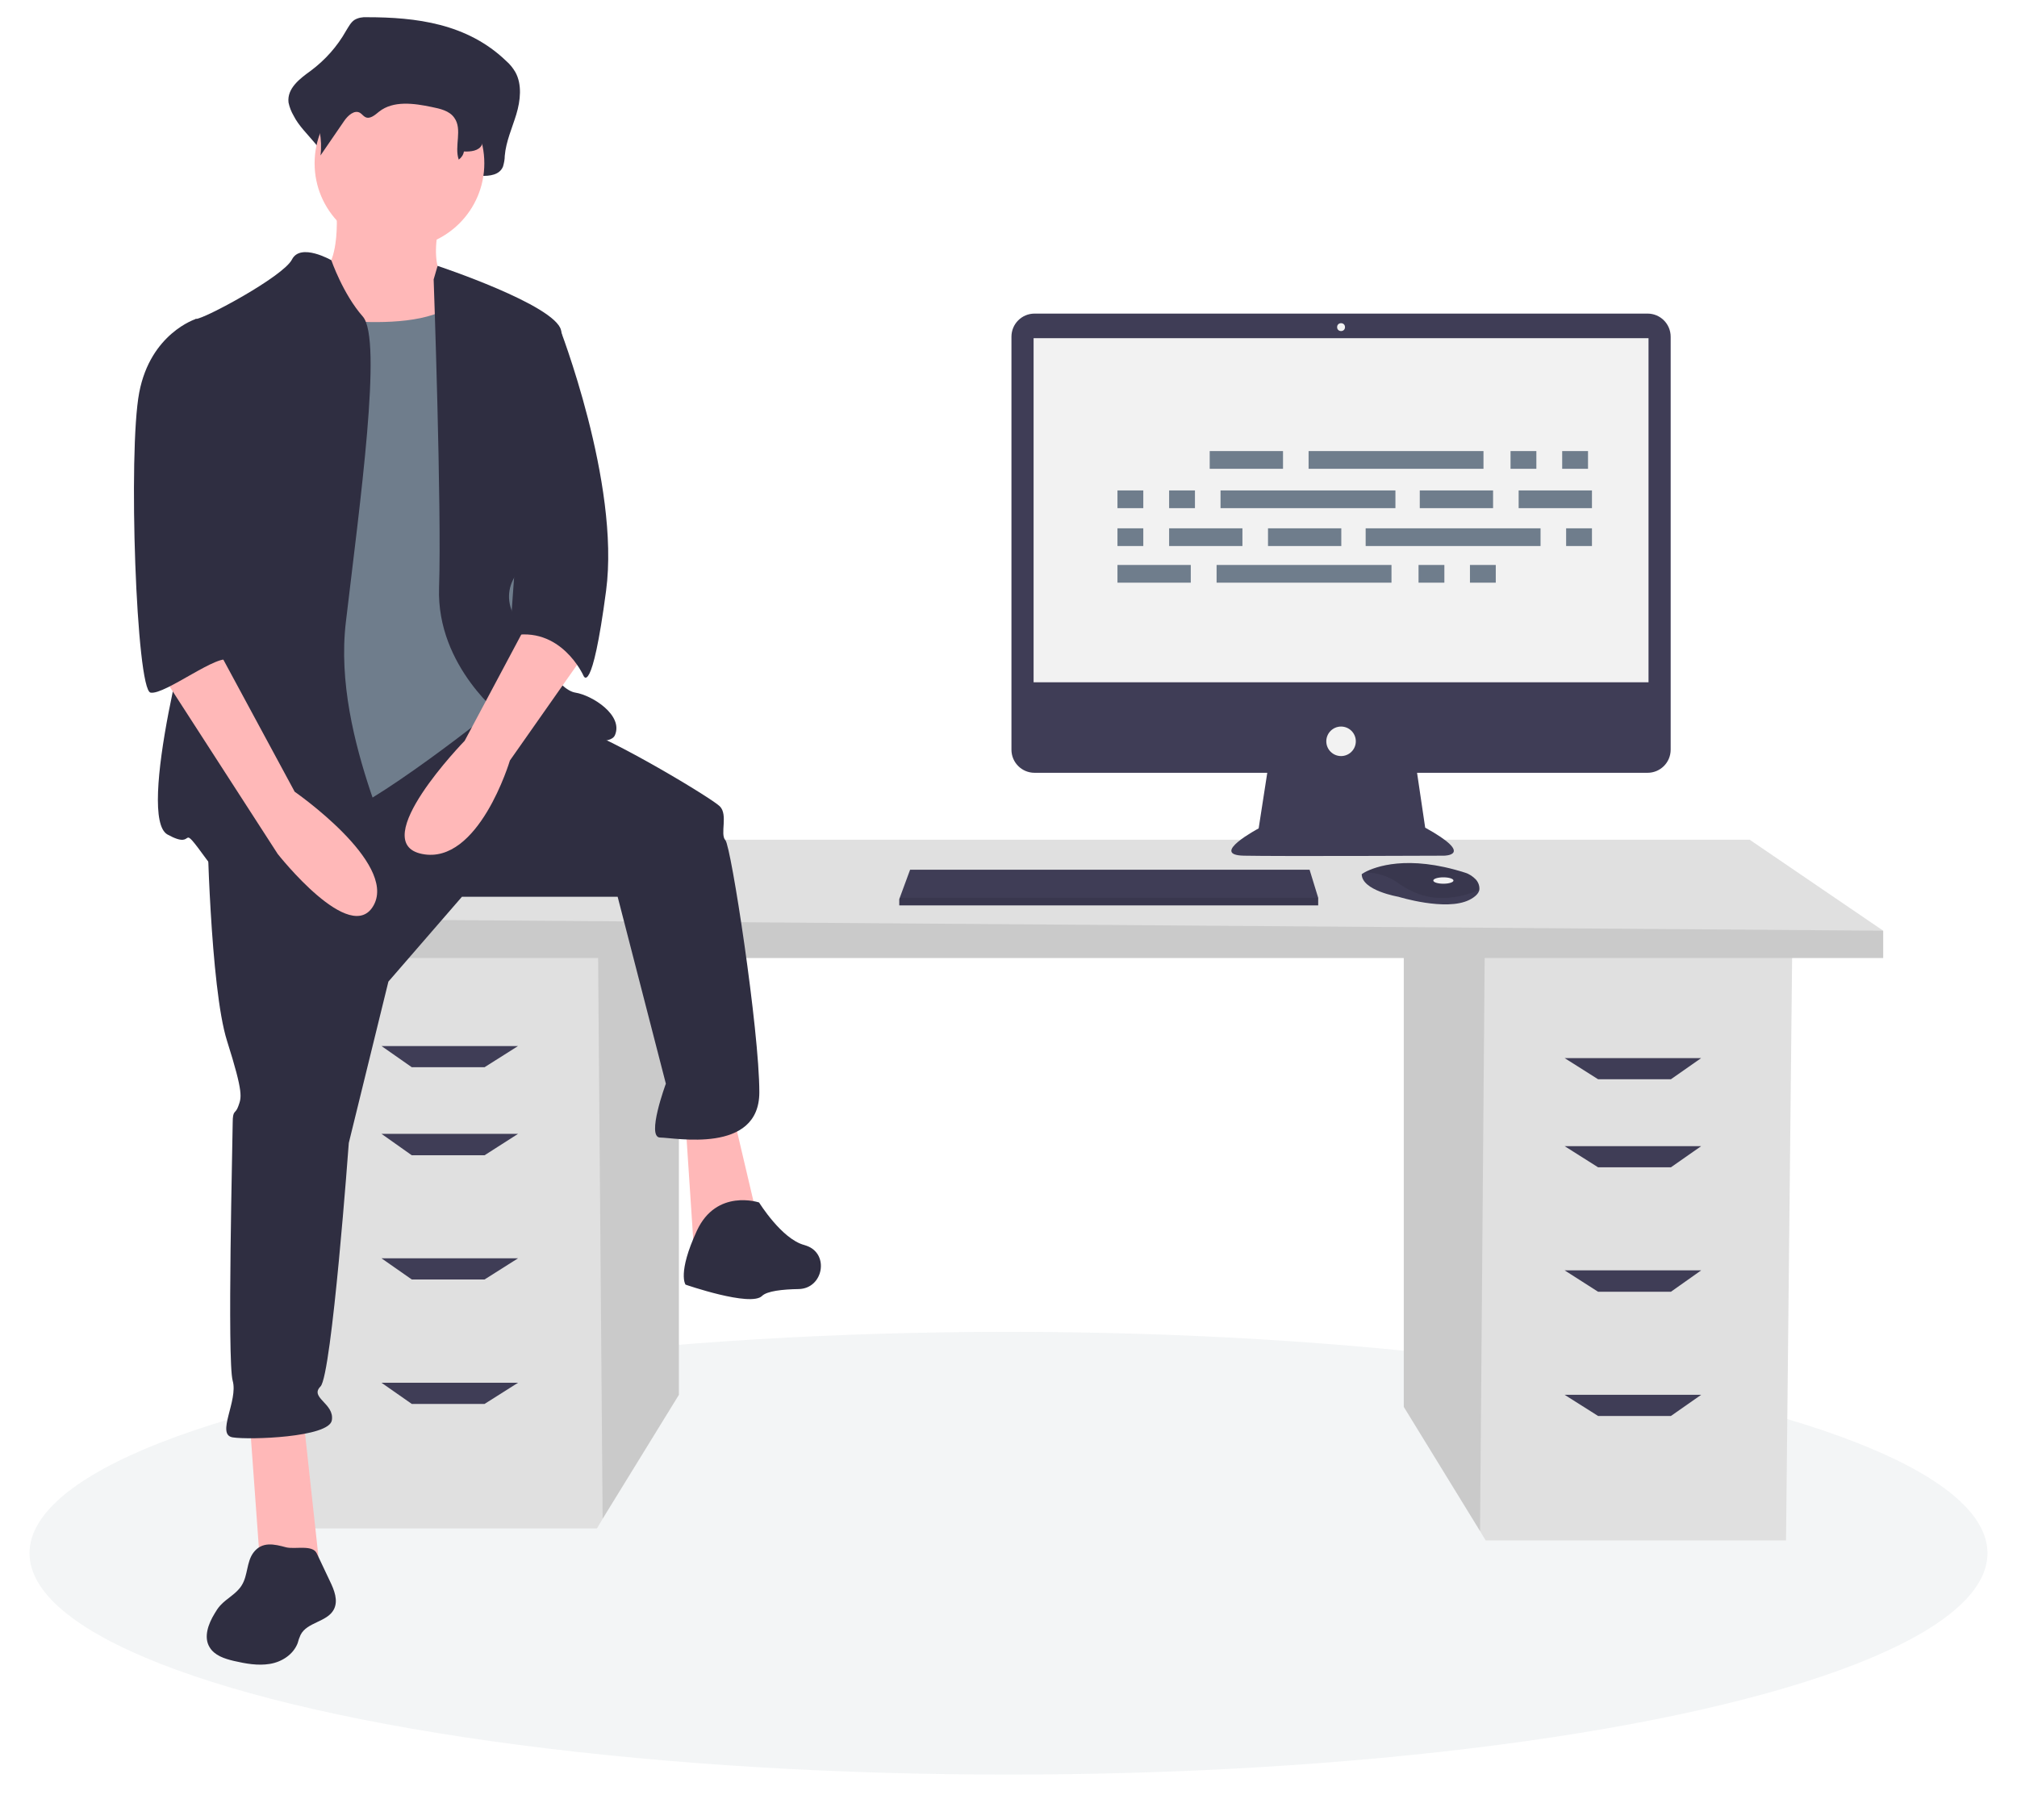
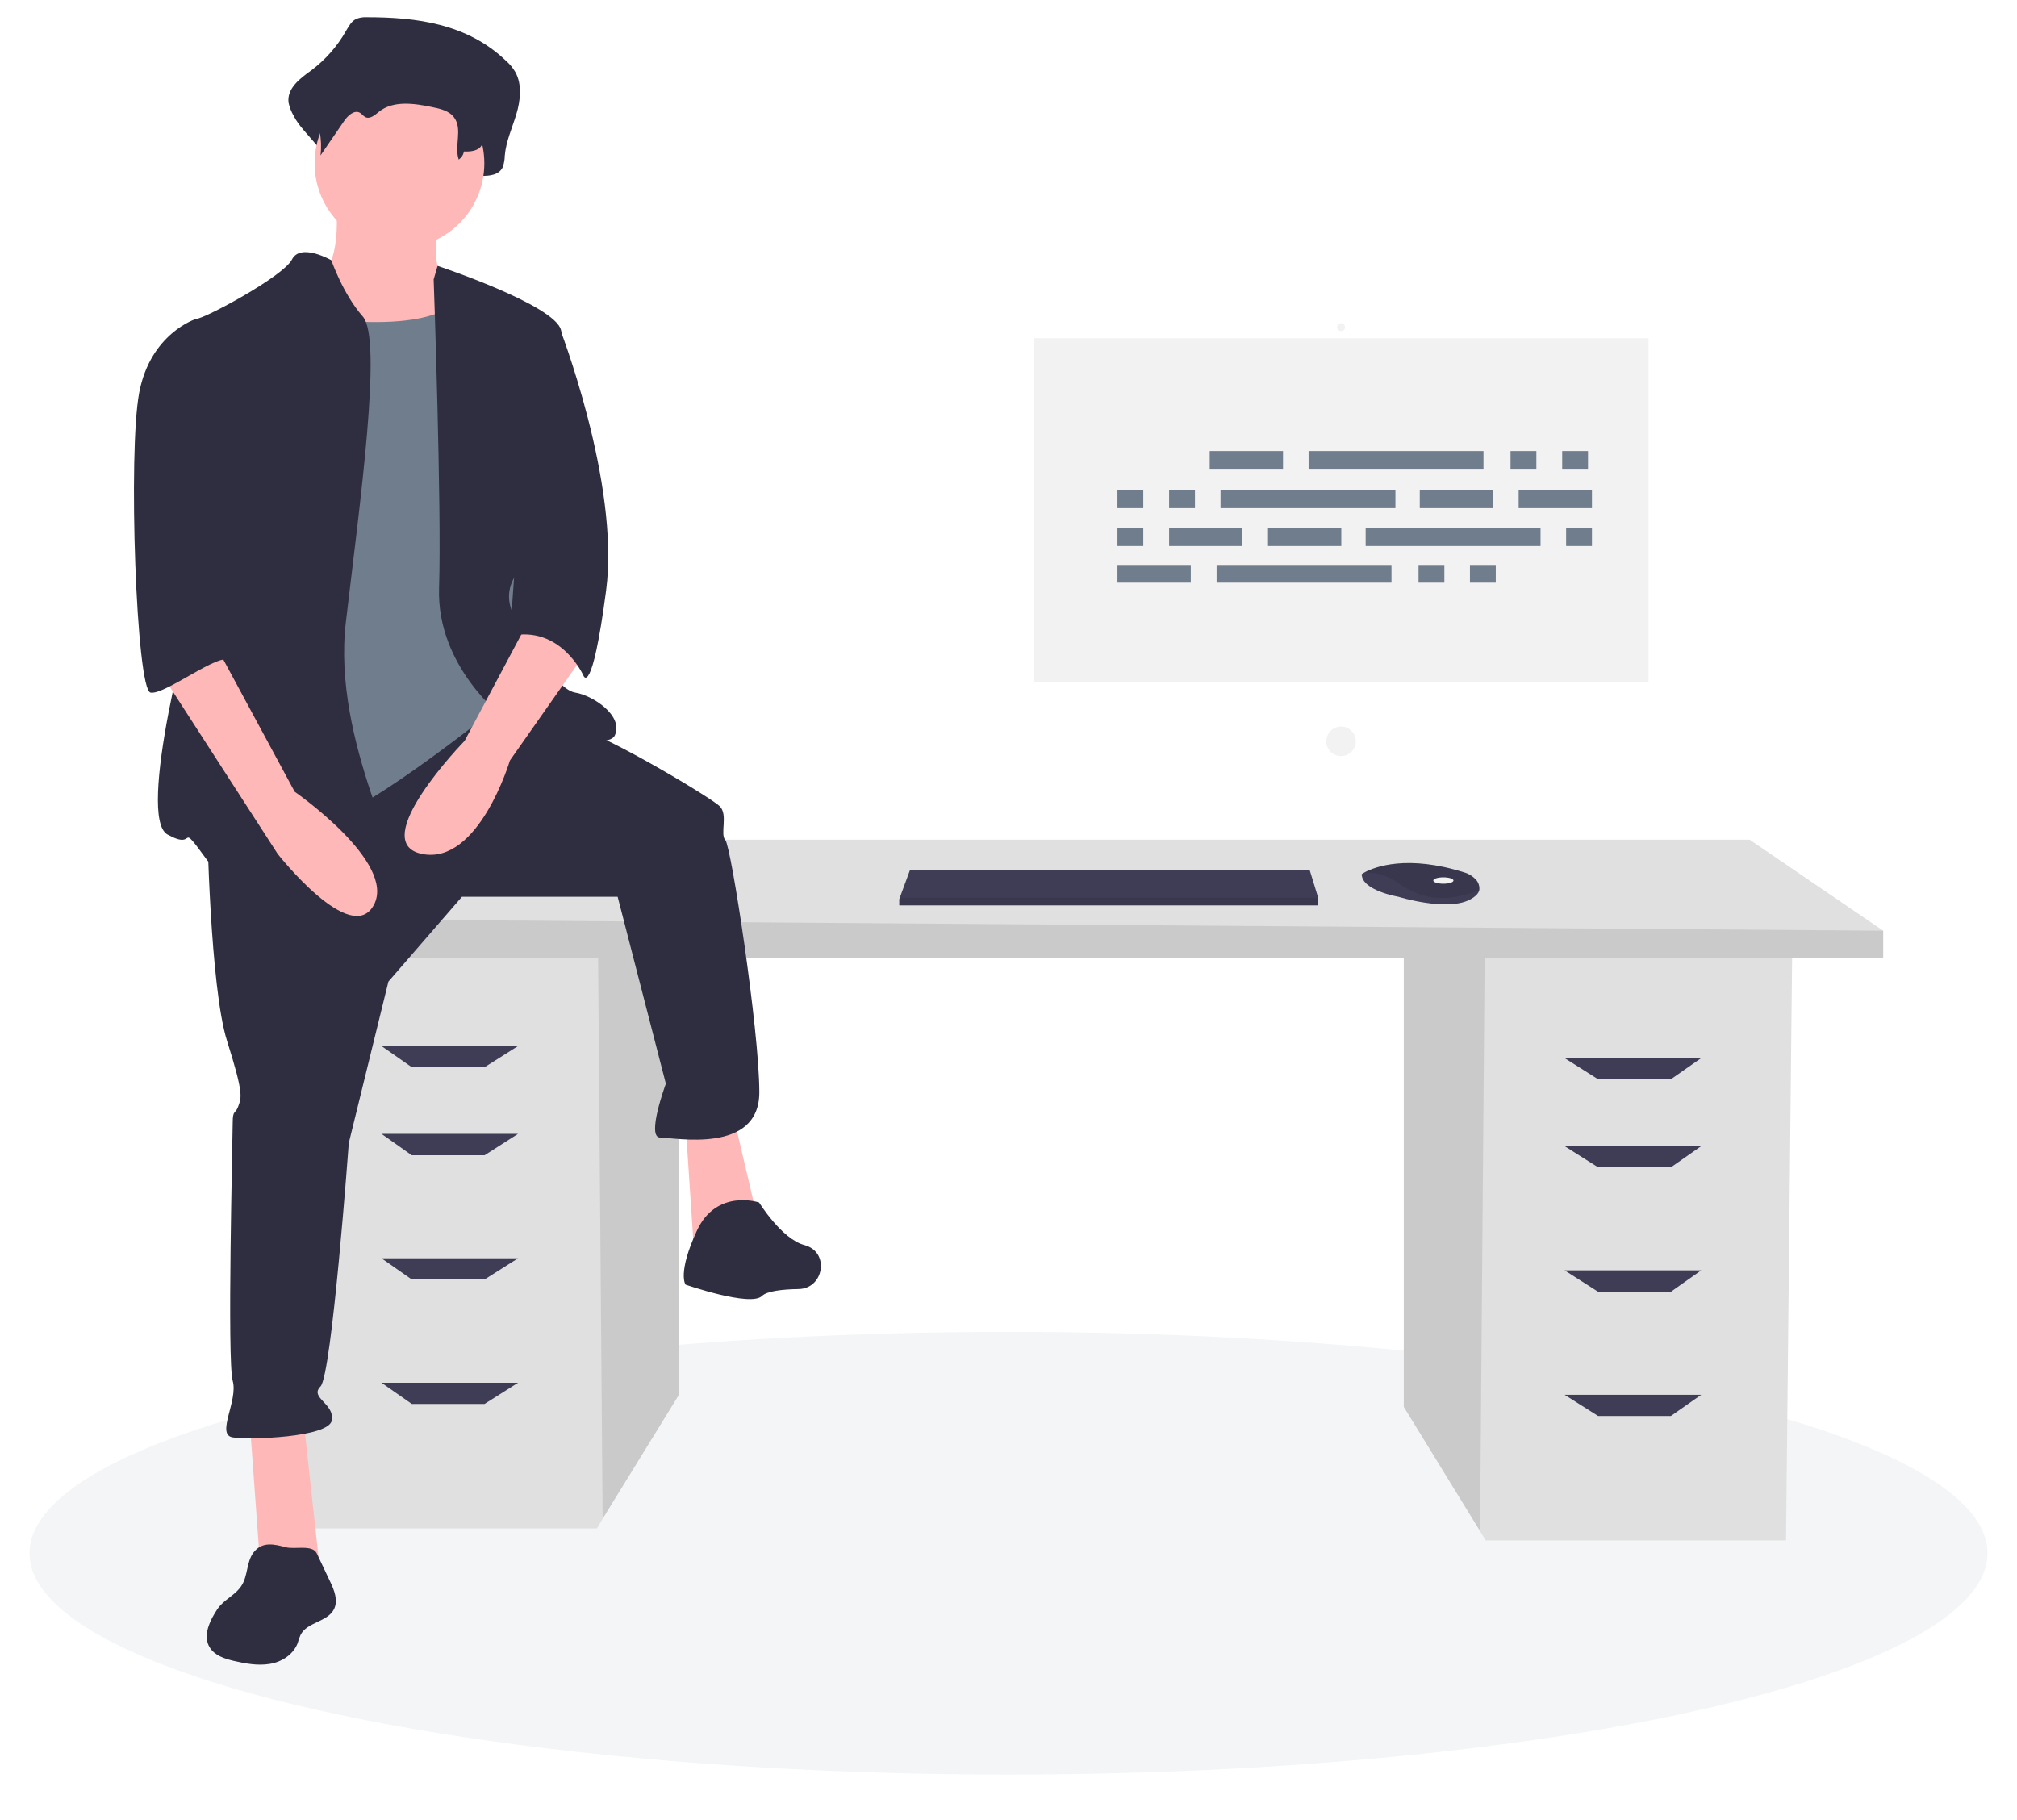
<svg xmlns="http://www.w3.org/2000/svg" version="1.1" id="Layer_1" x="0px" y="0px" viewBox="0 0 820 740" style="enable-background:new 0 0 820 740;" xml:space="preserve">
  <style type="text/css">
	.st0{opacity:8.000000e-02;fill:#6F7D8C;}
	.st1{fill:#E0E0E0;}
	.st2{opacity:0.1;enable-background:new    ;}
	.st3{fill:#3F3D56;}
	.st4{fill:#F2F2F2;}
	.st5{fill:#2F2E41;}
	.st6{fill:#FFB8B8;}
	.st7{fill:#6F7D8C;}
</style>
  <ellipse class="st0" cx="410" cy="631.5" rx="398" ry="90" />
  <g>
    <polygon class="st1" points="570.7,387 570.7,572 601.7,622.5 604,626.3 726.1,626.3 728.6,387  " />
    <polygon class="st2" points="570.7,387 570.7,572 601.7,622.5 603.6,387  " />
    <polygon class="st1" points="276,382.1 276,567.1 245,617.5 242.7,621.4 120.6,621.4 118.1,382.1  " />
    <polygon class="st2" points="276,382.1 276,567.1 245,617.5 243.1,382.1  " />
    <polygon class="st1" points="765.6,378.4 765.6,389.5 102.1,389.5 102.1,373.5 163.7,341.4 711.3,341.4  " />
    <polygon class="st2" points="765.6,378.4 765.6,389.5 102.1,389.5 102.1,373.5  " />
    <polygon class="st3" points="197,433.9 167.4,433.9 155.1,425.3 210.6,425.3  " />
    <polygon class="st3" points="197,469.7 167.4,469.7 155.1,461 210.6,461  " />
    <polygon class="st3" points="197,520.2 167.4,520.2 155.1,511.6 210.6,511.6  " />
    <polygon class="st3" points="197,570.8 167.4,570.8 155.1,562.2 210.6,562.2  " />
    <polygon class="st3" points="649.7,438.8 679.3,438.8 691.6,430.2 636.1,430.2  " />
    <polygon class="st3" points="649.7,474.6 679.3,474.6 691.6,466 636.1,466  " />
    <polygon class="st3" points="649.7,525.2 679.3,525.2 691.6,516.5 636.1,516.5  " />
    <polygon class="st3" points="649.7,575.7 679.3,575.7 691.6,567.1 636.1,567.1  " />
-     <path class="st3" d="M669.8,127.5H420.6c-5.2,0-9.4,4.2-9.4,9.4c0,0,0,0,0,0v167.9c0,5.2,4.2,9.4,9.4,9.4c0,0,0,0,0,0h94.6   l-3.5,22.6c0,0-20.3,10.8-6,11.1s81.3,0,81.3,0s13,0-7.6-11.4l-3.3-22.3h93.7c5.2,0,9.4-4.2,9.4-9.4c0,0,0,0,0,0V136.9   C679.2,131.7,675,127.5,669.8,127.5C669.8,127.5,669.8,127.5,669.8,127.5z" />
    <rect x="420.2" y="137.5" class="st4" width="250" height="139.9" />
    <circle class="st4" cx="545.2" cy="133" r="1.6" />
    <circle class="st4" cx="545.2" cy="301.4" r="6" />
    <polygon class="st3" points="535.9,365 535.9,368.1 365.6,368.1 365.6,365.6 365.8,365 370,353.6 532.4,353.6  " />
    <path class="st3" d="M601.4,361.9c-0.3,1.3-1.5,2.7-4.1,4c-9.5,4.7-28.8-1.3-28.8-1.3s-14.9-2.5-14.9-9.2c0.4-0.3,0.9-0.5,1.3-0.8   c4-2.1,17.2-7.3,40.7,0.2c1.7,0.5,3.3,1.6,4.5,2.9C601.1,358.9,601.6,360.4,601.4,361.9z" />
    <path class="st2" d="M601.4,361.9c-11.6,4.5-22,4.8-32.6-2.6c-4-3-8.9-4.6-13.9-4.6c4-2.1,17.2-7.3,40.7,0.2   c1.7,0.5,3.3,1.6,4.5,2.9C601.1,358.9,601.6,360.4,601.4,361.9z" />
    <ellipse class="st4" cx="586.8" cy="358" rx="4.1" ry="1.3" />
    <polygon class="st2" points="535.9,365 535.9,368.1 365.6,368.1 365.6,365.6 365.8,365  " />
    <path class="st5" d="M149.1,7c-1.7-0.1-3.5,0.2-5,1.1c-1.5,1-2.4,2.8-3.4,4.4c-3.6,6.4-8.5,11.9-14.4,16.3c-4.3,3.1-9.7,7.1-9,12.9   c0.4,1.9,1.1,3.7,2.1,5.4c4,8,14.8,14.2,13.7,23.3c3.9-6.6-1.3-9.8,2.6-16.4c1.9-3.1,5.1-6.7,8-4.7c0.9,0.7,1.6,1.8,2.6,2.4   c2.4,1.4,4.9-1.3,6.9-3.1c7.2-6.4,17.4-4.8,26.3-2.7c4.2,0.9,8.8,2.2,11.3,6.2c3.3,5.3-3.1,11-4.7,17c-0.5,1.7,0.6,3.5,2.3,4   c0.4,0.1,0.8,0.1,1.2,0.1c2.7-0.3,5.9-0.5,6-1.7c3.4,0.1,7.5-0.3,8.9-3.8c0.4-1.4,0.7-2.8,0.7-4.3c0.5-5.9,3-11.3,4.7-16.9   s2.4-12.2-0.4-17.2c-1-1.7-2.2-3.2-3.7-4.5C189.9,9.5,169.1,7,149.1,7z" />
    <path class="st6" d="M136.5,81.9c0,0,3.5,28.8-9.2,31.1s11.5,41.4,11.5,41.4l57.6,6.9l-13.8-46c0,0-9.2-3.5-3.5-26.5   S136.5,81.9,136.5,81.9z" />
    <polygon class="st6" points="101.4,576.3 106,639.7 130.2,639.7 123.3,576.3  " />
    <polygon class="st6" points="278.7,456.6 282.2,509.6 308.6,498.1 298.3,454.3  " />
    <path class="st5" d="M84.2,334.6c0,0,1.2,66.8,8.1,88.6s5.8,23,4.6,26.5s-2.3,1.2-2.3,6.9s-2.3,96.7,0,104.8s-6.9,21.9,0,23   s39.1,0,40.3-6.9s-9.2-9.2-4.6-13.8s11.5-99,11.5-99l16.1-65.6l29.9-34.5h63.3l19.6,76c0,0-8.1,21.9-2.3,21.9s40.3,6.9,40.3-18.4   s-11.5-100.1-13.8-102.5s1.2-10.4-2.3-13.8s-43.7-27.6-58.7-32.2s-36-10.1-36-10.1L84.2,334.6z" />
    <path class="st5" d="M308.6,488.9c0,0-17.3-5.8-25.3,11.5s-4.6,21.9-4.6,21.9s26.5,9.2,31.1,4.6c2-2,8.4-2.7,14.9-2.8   c10-0.2,12.6-14.3,3.2-17.6c-0.3-0.1-0.6-0.2-0.9-0.3C317.8,503.8,308.6,488.9,308.6,488.9z" />
    <circle class="st6" cx="162.4" cy="66.4" r="34.5" />
    <path class="st7" d="M117.5,127.4c0,0,56.4,11.5,70.2-6.9s19.6,51.8,19.6,51.8l6.9,73.7l-10.4,40.3c0,0-54.1,43.7-71.4,47.2   s-43.7,5.8-43.7,5.8s8.1-127.8,8.1-130.1S117.5,127.4,117.5,127.4z" />
    <path class="st5" d="M134.7,105.8c0,0-12.5-7.2-16-0.3S83,129.7,79.6,129.7s6.9,95.5,2.3,107.1s-26.5,95.5-13.8,102.5   s3.5-6.9,16.1,10.4s74.8,17.3,78.3,10.4s-27.6-58.7-21.9-107.1s15-115.1,6.9-124.3S134.7,105.8,134.7,105.8z" />
    <path class="st5" d="M176.3,113.6l1.6-5.5c0,0,47.9,15.9,50.2,26.2s1.2,82.9-6.9,88.6s-19.6,15-11.5,28.8s17.3,28.8,24.2,29.9   s19.6,9.2,16.1,17.3S205,292,205,292s-27.6-20.7-26.5-53S176.3,113.6,176.3,113.6z" />
    <path class="st6" d="M216.5,249.4l-27.6,51.8c0,0-40.3,41.4-17.3,46s35.7-38,35.7-38l29.9-42.6L216.5,249.4z" />
    <path class="st5" d="M150.7,16.1c-1.4-0.1-2.8,0.2-4,0.8c-1.1,0.8-2.1,1.9-2.7,3.1c-3.1,4.6-7.1,8.5-11.8,11.5   c-3.5,2.2-7.9,5-7.3,9.1c0.3,1.4,0.9,2.7,1.7,3.8c3.2,5.7,4.5,12.3,3.7,18.8l9.6-14c1.5-2.2,4.2-4.7,6.5-3.3   c0.8,0.5,1.3,1.3,2.1,1.7c1.9,1,4-0.9,5.6-2.2c5.8-4.6,14.2-3.4,21.4-1.9c3.4,0.7,7.2,1.5,9.2,4.4c3.4,4.7-0.1,11.6,1.8,17   c1.1-0.8,1.9-2,2.1-3.3c2.7,0.1,6.1-0.2,7.3-2.7c0.4-1,0.5-2,0.6-3c0.4-4.2,2.5-8,3.8-11.9s1.9-8.6-0.3-12.1   c-0.8-1.2-1.8-2.3-3-3.1C184,17.8,167,16,150.7,16.1z" />
    <path class="st5" d="M216.5,129.7l10.7,2.8c0,0,25,63.9,19.2,107.7s-9.2,34.5-9.2,34.5s-9.2-20.7-29.9-16.1L216.5,129.7z" />
    <path class="st5" d="M103,631.3c-2.8,3.8-2.2,9.2-4.7,13.2c-2.1,3.5-6.1,5.3-8.8,8.3c-0.9,1-1.6,2.1-2.3,3.3   c-2.5,4.1-4.5,9.5-2,13.6c2,3.4,6.1,4.7,9.9,5.6c4.8,1.1,9.7,2,14.6,1.2s9.5-3.8,11.3-8.4c0.3-1.2,0.7-2.3,1.2-3.4   c2.6-5.2,10.8-5.2,13.5-10.3c1.9-3.6,0.2-7.9-1.6-11.6l-5.3-11.2c-1.7-3.7-8.8-1.6-12.5-2.5C111.5,627.8,106.5,626.6,103,631.3z" />
    <path class="st6" d="M64.6,272.4l48.3,74.8c0,0,29.9,38,39.1,20.7s-32.2-46-32.2-46l-31.1-57.6L64.6,272.4z" />
    <path class="st5" d="M88.8,132l-9.2-2.3c0,0-18.4,5.8-23,29.9s-1.2,120.9,4.6,122s28.4-16.8,32.1-13s-7.9-15.8-4.4-26.1   S88.8,132,88.8,132z" />
    <g id="f3c2397c-d780-4cc6-97d8-1503d8277a2c">
      <rect id="ad41612f-86f7-46b2-a964-3a5da7bcf3cf" x="491.8" y="183.4" class="st7" width="29.8" height="7.2" />
      <rect id="b9a0b375-cc2a-4c59-8850-661af54e4f62" x="614.1" y="183.4" class="st7" width="10.5" height="7.2" />
      <rect id="e174c2ab-9bc5-41ec-b37c-b06fbf8a9878" x="635.1" y="183.4" class="st7" width="10.5" height="7.2" />
      <rect id="ba2479ac-4c7d-43b4-a028-73b1e20e4002" x="532" y="183.4" class="st7" width="71.1" height="7.2" />
      <rect id="ac60ef86-00f2-480b-8171-28b6fdfc1958" x="454.3" y="229.7" class="st7" width="29.8" height="7.2" />
      <rect id="b3d8298d-cd65-487a-8b19-4cee946356e7" x="576.7" y="229.7" class="st7" width="10.5" height="7.2" />
      <rect id="ed27f15f-f0c4-4569-8330-a6688f8e356c" x="597.6" y="229.7" class="st7" width="10.5" height="7.2" />
      <rect id="f685c005-adaf-4d60-acda-005b037d82a6" x="494.6" y="229.7" class="st7" width="71.1" height="7.2" />
      <rect id="eca7c7fc-83f8-48ca-a588-6606db47af3f" x="577.2" y="199.4" class="st7" width="29.8" height="7.2" />
      <rect id="a71b5b2f-f8b9-481d-a301-5e3357e5fe42" x="617.4" y="199.4" class="st7" width="29.8" height="7.2" />
      <rect id="abb3a25a-f854-41fc-8391-e6ad9fbe2417" x="454.3" y="199.4" class="st7" width="10.5" height="7.2" />
      <rect id="add2b425-b775-4eb5-9c25-8c4c14f957c9" x="475.3" y="199.4" class="st7" width="10.5" height="7.2" />
      <rect id="b7159612-3b84-4b0b-a885-612eaab04c06" x="496.2" y="199.4" class="st7" width="71.1" height="7.2" />
      <rect id="edfc7301-4de5-47dc-80e2-1ae2da982d6d" x="515.5" y="214.8" class="st7" width="29.8" height="7.2" />
      <rect id="e1009f91-6275-4375-80fa-0d778e331fdc" x="475.3" y="214.8" class="st7" width="29.8" height="7.2" />
      <rect id="a060fb9f-1f1a-4862-9a69-16dd49199e18" x="454.3" y="214.8" class="st7" width="10.5" height="7.2" />
      <rect id="b6754d5f-104f-449c-b9a9-cf9ac82bf5fe" x="636.7" y="214.8" class="st7" width="10.5" height="7.2" />
      <rect id="e6ed1ccd-2cfd-450f-a339-07df3a1ee6bb" x="555.2" y="214.8" class="st7" width="71.1" height="7.2" />
    </g>
  </g>
</svg>